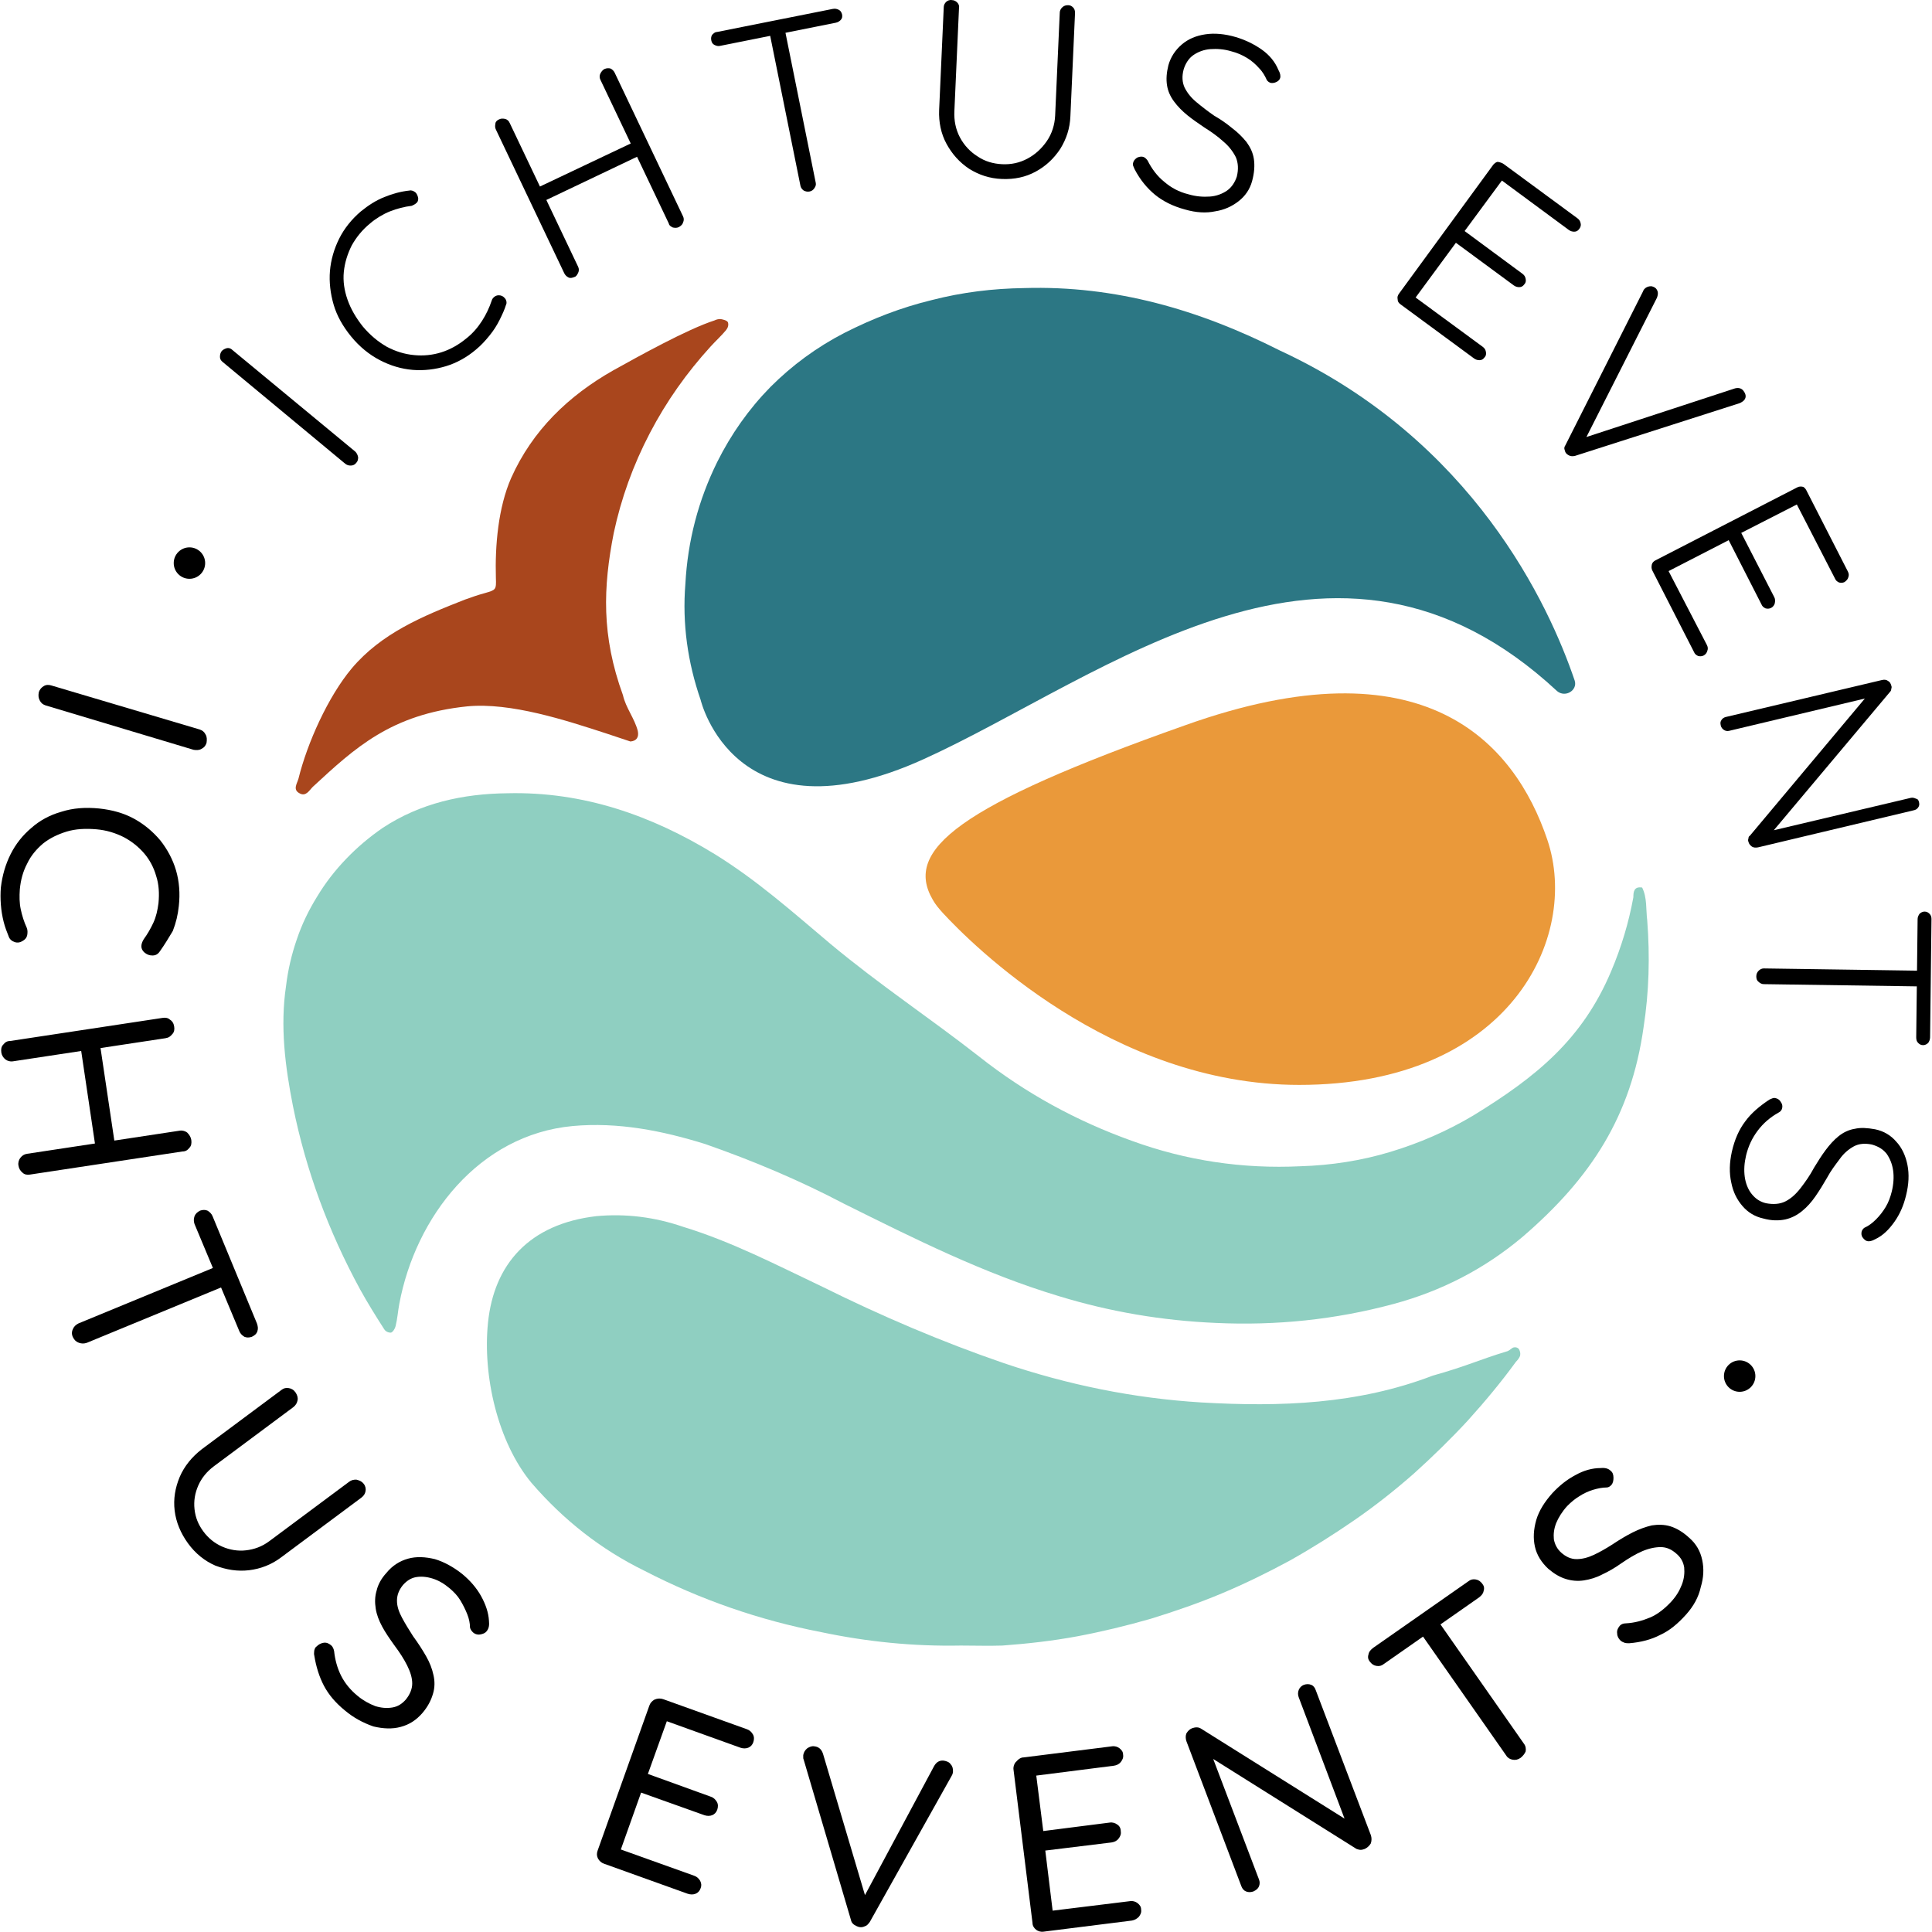
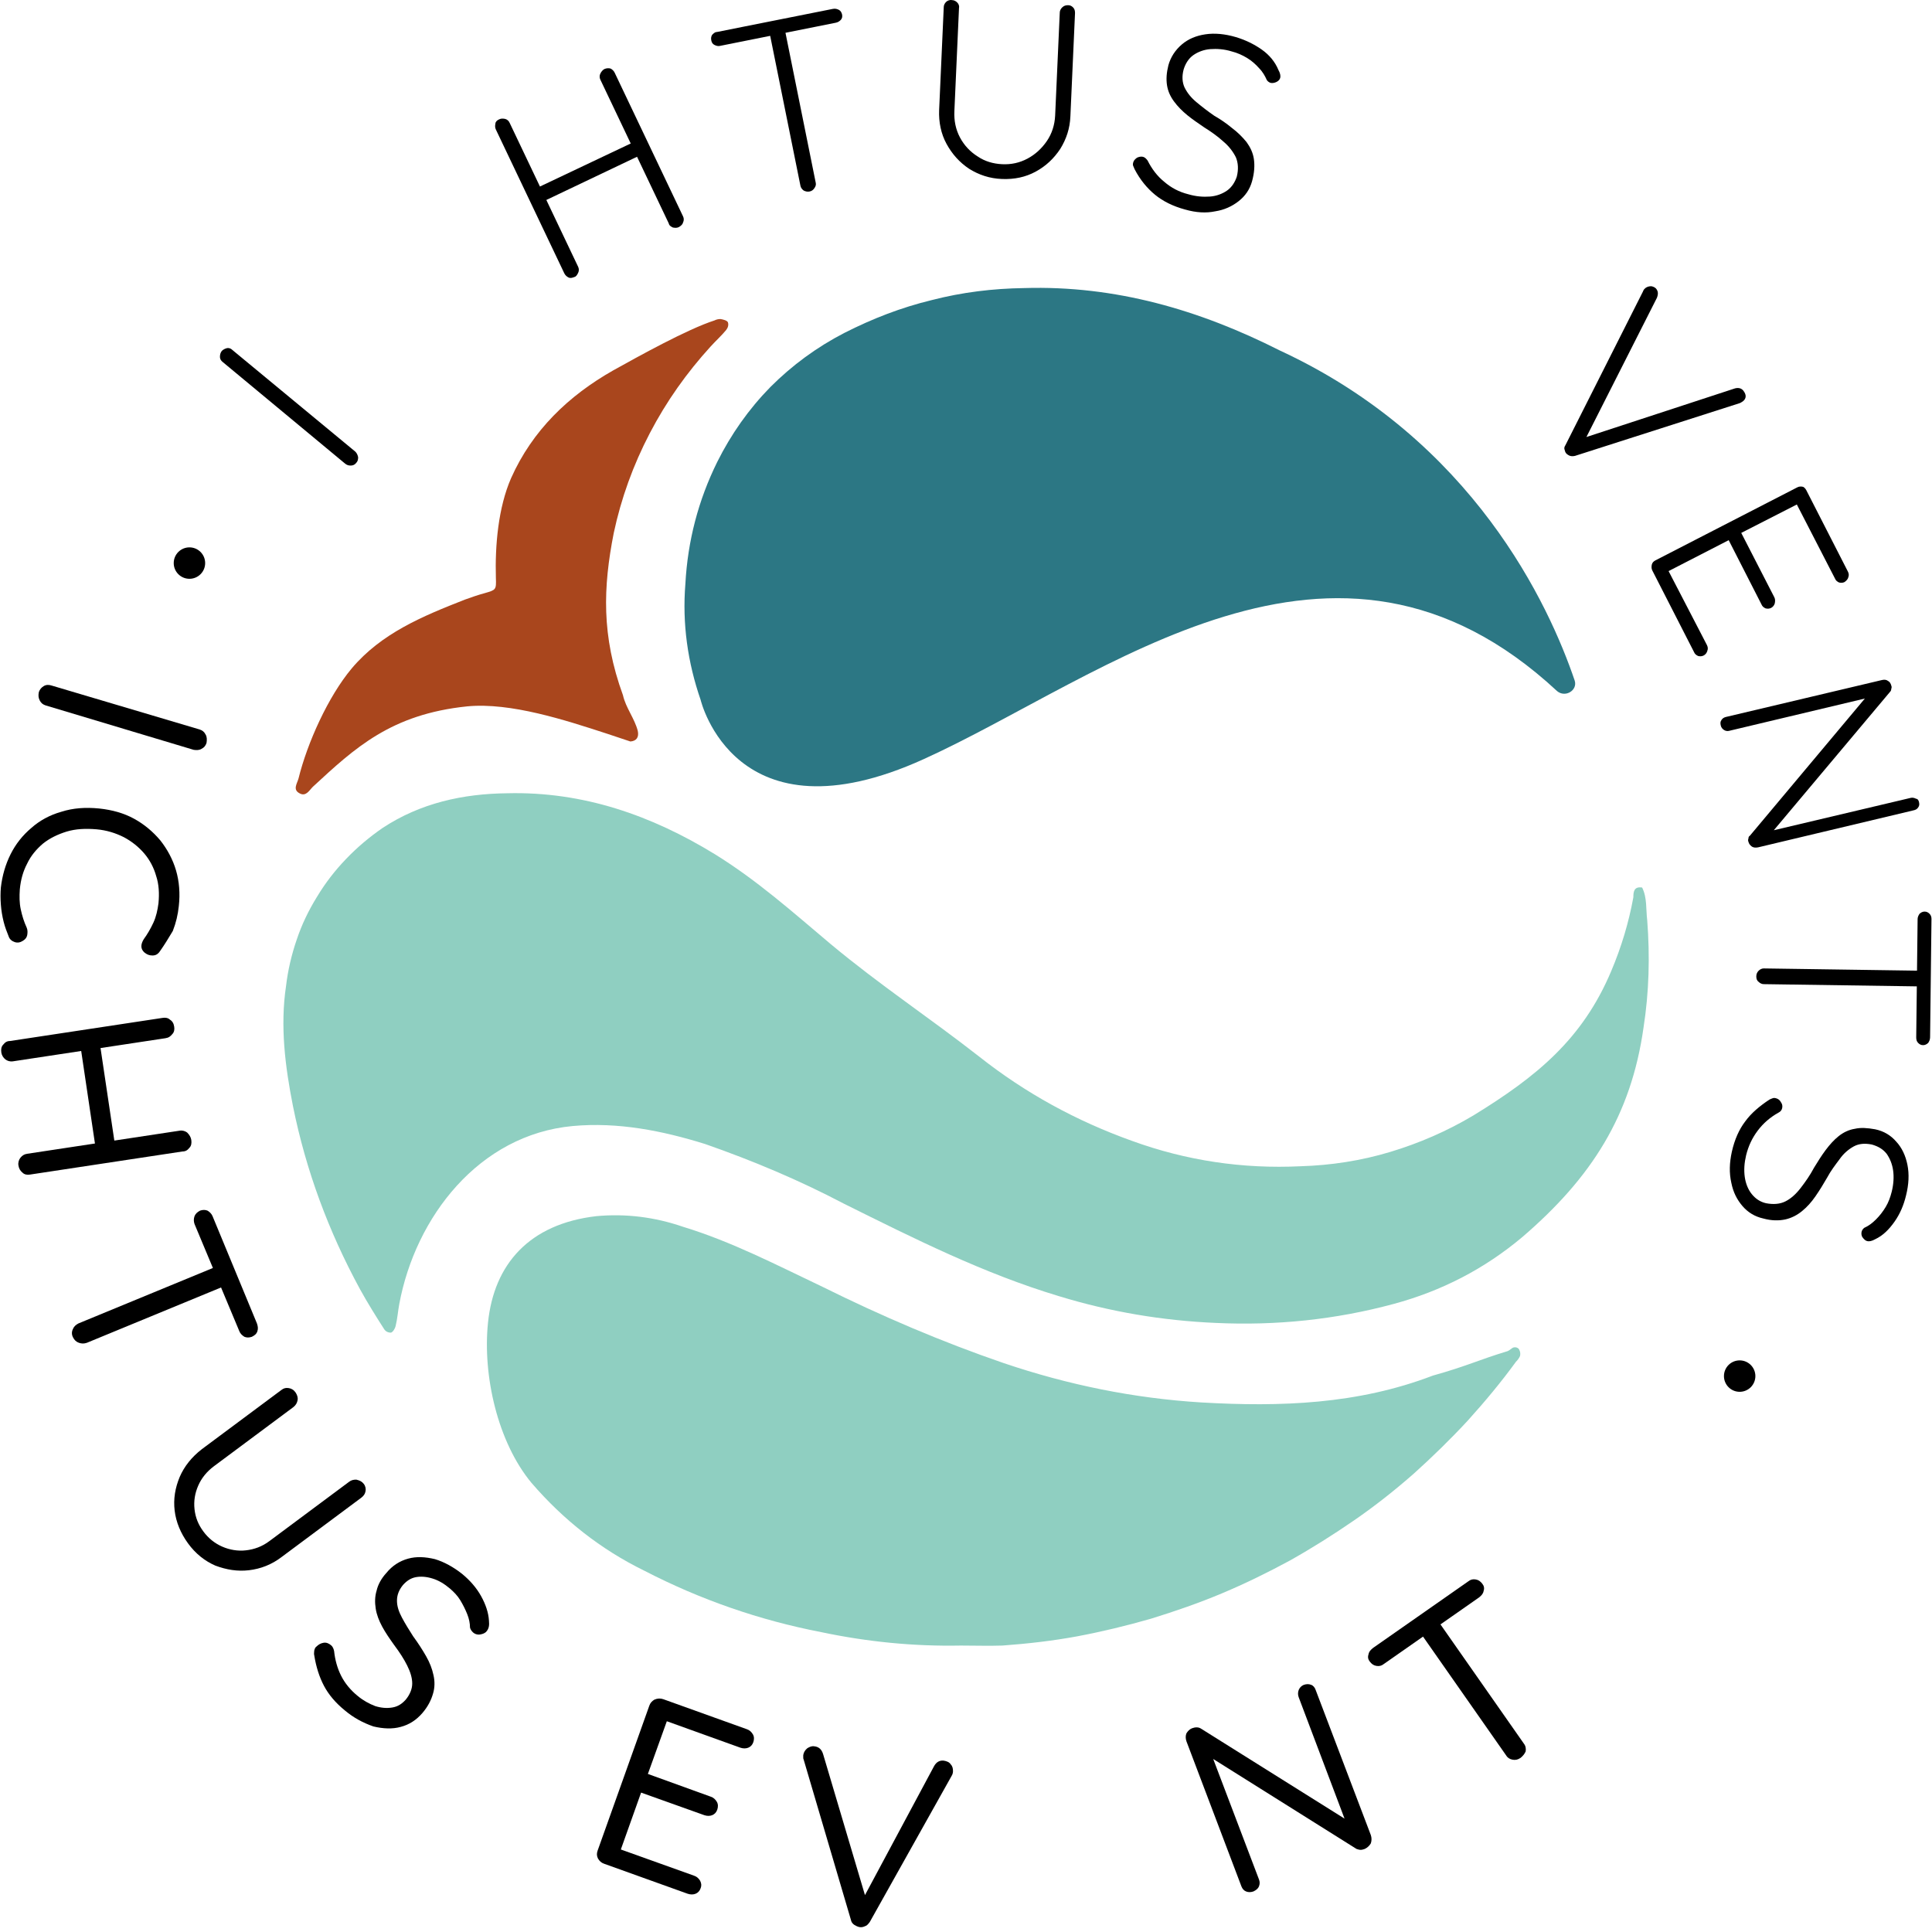
<svg xmlns="http://www.w3.org/2000/svg" width="100%" height="100%" viewBox="0 0 418 418" version="1.1" xml:space="preserve" style="fill-rule:evenodd;clip-rule:evenodd;stroke-linejoin:round;stroke-miterlimit:2;">
  <g id="Picto" transform="matrix(1,0,0,1,-751.113,-331.174)">
    <g>
      <g>
        <path d="M1106.4,523.2C1107.5,525.4 1107.2,527.9 1107.5,530.3C1108.1,538.1 1107.9,545.8 1106.7,553.5C1104,572.6 1095.4,586 1080.5,598.8C1072.3,605.7 1063,610.5 1052.6,613.3C1040,616.7 1027.2,618 1014.2,617.4C1002.6,616.9 991.3,615 980.2,611.6C963.9,606.7 948.8,599.1 933.7,591.6C924,586.5 914,582.3 903.7,578.7C894.4,575.8 884.8,573.9 875,574.8C854.7,576.7 841,594.5 837.5,613.3C837.2,614.9 837.1,616.5 836.7,618.1C836.6,618.6 836.1,619.4 835.7,619.5C835,619.5 834.5,619.2 834.2,618.7C832.4,615.9 830.6,613 829,610.1C822.2,597.6 817.3,584.4 814.5,570.5C812.8,561.9 811.7,553.2 813,544.5C813.4,541.1 814.2,537.7 815.3,534.5C816.4,531.2 817.9,528.1 819.7,525.2C821.5,522.2 823.6,519.5 826,517C828.4,514.5 831,512.3 833.9,510.3C842.1,504.9 851.3,502.9 860.9,502.8C877.3,502.4 892.1,507.6 905.8,516C915,521.7 922.6,528.5 930.8,535.4C941.6,544.4 952,551.2 963,559.8C973,567.7 984,573.7 996,578C1007.8,582.3 1020,584.1 1032.5,583.5C1039.1,583.3 1045.6,582.3 1051.9,580.4C1058.2,578.5 1064.2,575.9 1069.9,572.5C1083.6,564.1 1093.5,556 1099.7,541.3C1101.9,536.1 1103.5,530.8 1104.5,525.3C1104.5,524.2 1104.6,522.9 1106.4,523.2Z" style="fill:rgb(143,207,193);fill-rule:nonzero;" />
      </g>
    </g>
    <path d="M959,687.2C948.8,687.4 938.8,686.4 928.8,684.3C915.4,681.7 902.7,677.3 890.5,671C881.1,666.4 873,660 866.1,652C858.8,643.2 855.5,628.8 856.7,617.3C858,604.7 865.6,596 880.1,594.3C886.5,593.7 892.8,594.5 898.9,596.6C909.4,599.8 919.2,604.9 929.1,609.6C941.8,615.9 954.9,621.5 968.3,626.1C982.2,630.8 996.4,633.7 1011,634.6C1028.2,635.6 1044.9,635 1061.1,628.8C1068.6,626.7 1071,625.4 1077.3,623.5C1077.8,623.3 1078.2,622.8 1078.6,622.7C1079,622.6 1079.4,622.7 1079.7,623C1080,623.5 1080.1,623.9 1080,624.5C1079.8,625 1079.5,625.4 1079.1,625.8C1075.9,630.2 1072.4,634.4 1068.7,638.5C1065,642.5 1061.1,646.3 1057,650C1052.9,653.6 1048.6,657 1044.1,660.1C1039.6,663.2 1035,666.1 1030.2,668.8C1025.4,671.4 1020.5,673.8 1015.5,675.9C1010.5,678 1005.3,679.8 1000.1,681.4C994.9,682.9 989.5,684.2 984.2,685.2C978.8,686.2 973.4,686.8 968,687.2C965.1,687.3 962,687.2 959,687.2Z" style="fill:rgb(143,207,193);fill-rule:nonzero;" />
    <path d="M887.5,491.6L882.4,489.9C873.5,487 861.6,483.1 852.2,484C835.7,485.7 827.9,493 818.8,501.4C818,502.2 817.3,503.6 815.9,502.8C814.4,502 815.4,500.7 815.7,499.6C817.6,491.9 822.1,481.9 827.2,475.8C833.6,468.2 842.5,464.5 851.7,460.9C853.1,460.4 854.5,459.9 856,459.5C858.4,458.8 858.5,458.8 858.4,456.2C858.2,449.2 858.9,441 861.7,434.6C866.3,424.3 874.1,416.8 883.8,411.3C889.2,408.3 899.8,402.4 905.7,400.5C906.1,400.3 906.5,400.2 907,400.2C907.6,400.3 908.4,400.5 908.6,400.9C908.8,401.5 908.6,402.1 908.2,402.6C907.2,403.8 906,404.9 904.9,406.1C899.7,411.8 895.3,418 891.7,424.9C888.1,431.8 885.5,439 883.9,446.5C881.6,458.2 881.2,468.7 885.9,481.6C886.5,484.3 888.4,486.6 889.1,489.3C889.4,490.7 888.8,491.5 887.5,491.6Z" style="fill:rgb(169,70,29);fill-rule:nonzero;" />
    <path d="M1091.8,478.4C1086.3,462.2 1069.9,426.4 1028,407C1010.6,398.2 992.4,392.9 972.7,393.5C965.9,393.6 959.3,394.4 952.7,396.1C946.1,397.7 939.9,400.1 933.8,403.2C927.8,406.3 922.5,410.2 917.8,414.9C913.1,419.7 909.3,425.1 906.3,431.1C902.2,439.4 899.9,448.2 899.4,457.5C898.7,466.1 899.9,474.5 902.7,482.6C902.7,482.6 910.1,514 951,495.4C990.2,477.6 1039.7,435.8 1088,480.7C1089.8,482.2 1092.5,480.5 1091.8,478.4Z" style="fill:rgb(44,119,132);fill-rule:nonzero;" />
-     <path d="M952.9,525.8C953.5,526.9 954.3,527.8 955.1,528.7C961.1,535.2 991.5,565.9 1032.2,565.9C1077.7,565.9 1093,534 1085.9,512.9C1078.8,491.8 1059.2,469.6 1007.5,488.1C958.3,505.5 946.7,515.1 952.9,525.8Z" style="fill:rgb(234,153,58);fill-rule:nonzero;" />
  </g>
  <g id="Text">
    <g transform="matrix(1,0,0,1,-751.113,-331.174)">
      <path d="M828,428.9C828.3,429.2 828.5,429.6 828.6,430.1C828.6,430.6 828.5,431 828.2,431.3C827.9,431.7 827.5,431.9 827,431.9C826.5,431.9 826.2,431.8 825.8,431.5L799.3,409.5C798.9,409.2 798.7,408.8 798.7,408.4C798.7,407.9 798.8,407.5 799.1,407.1C799.4,406.8 799.8,406.6 800.2,406.5C800.7,406.4 801.1,406.6 801.4,406.9L828,428.9Z" style="fill-rule:nonzero;" />
-       <path d="M839.7,372.4C840.2,372.3 840.6,372.5 841,372.8C841.3,373.1 841.5,373.5 841.6,374.1C841.6,374.5 841.5,374.9 841.2,375.1C840.9,375.4 840.6,375.5 840.2,375.7C838.6,375.9 837,376.3 835.5,376.9C834,377.5 832.5,378.4 831.2,379.5C829.5,380.9 828.2,382.5 827.2,384.3C826.3,386.1 825.7,388 825.5,390C825.3,392 825.6,394 826.3,396C827,398 828.1,399.9 829.6,401.8C831.2,403.7 832.9,405.1 834.8,406.2C836.7,407.2 838.6,407.8 840.7,408C842.7,408.2 844.7,408 846.6,407.4C848.5,406.8 850.3,405.8 852,404.4C853.4,403.3 854.5,402 855.4,400.6C856.3,399.2 857,397.7 857.5,396.2C857.6,395.8 857.9,395.5 858.2,395.3C858.5,395.1 858.9,395 859.4,395.1C859.9,395.2 860.2,395.5 860.5,395.9C860.7,396.3 860.8,396.7 860.6,397.1C860.3,398.1 859.8,399.2 859.2,400.4C858.6,401.6 857.9,402.7 857,403.8C856.1,404.9 855.2,405.9 854.1,406.8C852.1,408.5 849.9,409.7 847.6,410.4C845.3,411.1 842.8,411.4 840.4,411.2C838,411 835.6,410.3 833.3,409.1C831,407.9 828.9,406.2 827.1,404C825.3,401.8 824,399.5 823.3,397.1C822.6,394.7 822.3,392.2 822.5,389.8C822.7,387.4 823.4,385 824.5,382.8C825.6,380.6 827.2,378.6 829.2,376.9C830.8,375.6 832.5,374.5 834.3,373.8C836,373.1 837.8,372.6 839.7,372.4Z" style="fill-rule:nonzero;" />
      <path d="M859.1,357C859.5,356.8 859.9,356.8 860.4,356.9C860.8,357 861.2,357.3 861.4,357.8L876.2,388.9C876.4,389.3 876.4,389.8 876.2,390.2C876,390.6 875.8,391 875.4,391.1C874.9,391.3 874.5,391.4 874.1,391.2C873.7,391 873.4,390.7 873.2,390.3L858.4,359.2C858.2,358.8 858.2,358.4 858.3,357.9C858.3,357.6 858.6,357.2 859.1,357ZM866.1,372.4L889.3,361.4L890.6,364.3L867.3,375.4L866.1,372.4ZM881.9,346.1C882.4,345.9 882.8,345.9 883.2,346C883.6,346.2 883.9,346.5 884.1,346.9L898.9,378C899.1,378.4 899.1,378.9 898.9,379.3C898.8,379.7 898.5,380 898,380.3C897.6,380.5 897.2,380.5 896.7,380.4C896.3,380.2 895.9,380 895.8,379.5L881,348.4C880.8,348 880.8,347.5 881,347.1C881.2,346.7 881.5,346.3 881.9,346.1Z" style="fill-rule:nonzero;" />
      <path d="M906.9,341.1C906.5,341.2 906.1,341.1 905.7,340.9C905.3,340.7 905.1,340.4 905,339.9C904.9,339.4 905,339 905.2,338.7C905.5,338.4 905.8,338.1 906.2,338.1L931.3,333.1C931.8,333 932.2,333.1 932.6,333.3C933,333.5 933.2,333.9 933.3,334.3C933.4,334.8 933.3,335.2 933,335.5C932.7,335.8 932.4,336 931.9,336.1L906.9,341.1ZM926.3,372.6C925.8,372.7 925.4,372.6 925,372.4C924.6,372.1 924.4,371.8 924.3,371.4L917.5,337.7L920.8,337L927.6,370.7C927.7,371.1 927.6,371.5 927.3,371.9C927.1,372.2 926.8,372.5 926.3,372.6Z" style="fill-rule:nonzero;" />
      <path d="M982.2,332.3C982.7,332.3 983,332.5 983.3,332.8C983.6,333.1 983.7,333.5 983.7,334L982.7,356.3C982.6,359 981.8,361.3 980.5,363.4C979.1,365.5 977.4,367.1 975.2,368.3C973,369.5 970.6,370 967.9,369.9C965.2,369.8 962.9,369 960.8,367.7C958.7,366.3 957.1,364.5 955.9,362.3C954.7,360.1 954.2,357.6 954.3,355L955.3,332.7C955.3,332.3 955.5,331.9 955.8,331.6C956.1,331.3 956.6,331.1 957.1,331.2C957.5,331.2 957.9,331.4 958.2,331.7C958.5,332 958.7,332.4 958.6,332.9L957.6,355.2C957.5,357.3 957.9,359.2 958.8,360.9C959.7,362.6 961,364 962.6,365C964.2,366.1 966,366.6 967.9,366.7C969.9,366.8 971.7,366.4 973.4,365.5C975.1,364.6 976.5,363.3 977.6,361.7C978.7,360.1 979.3,358.2 979.4,356.2L980.4,333.9C980.4,333.5 980.6,333.1 980.9,332.8C981.3,332.4 981.7,332.3 982.2,332.3Z" style="fill-rule:nonzero;" />
      <path d="M1007.5,376.5C1004.9,375.8 1002.7,374.7 1001,373.3C999.3,371.9 997.8,370.1 996.6,367.8C996.5,367.6 996.4,367.3 996.3,367.1C996.2,366.9 996.2,366.6 996.3,366.3C996.4,365.9 996.7,365.6 997.1,365.3C997.5,365.1 998,365 998.4,365.1C998.8,365.2 999.1,365.5 999.4,365.9C1000.3,367.7 1001.5,369.3 1003,370.5C1004.5,371.8 1006.2,372.7 1008.2,373.2C1009.9,373.7 1011.4,373.8 1012.9,373.7C1014.3,373.6 1015.6,373.1 1016.6,372.4C1017.6,371.7 1018.3,370.6 1018.7,369.4C1019.1,367.8 1019,366.4 1018.5,365.2C1017.9,364 1017,362.8 1015.8,361.8C1014.6,360.7 1013.2,359.7 1011.6,358.7C1010.3,357.8 1009.1,357 1008,356.1C1006.9,355.2 1005.9,354.2 1005.1,353.1C1004.3,352 1003.8,350.9 1003.6,349.6C1003.4,348.3 1003.5,346.9 1003.9,345.3C1004.4,343.5 1005.4,342 1006.8,340.8C1008.2,339.6 1009.9,338.9 1011.9,338.6C1013.9,338.3 1016.1,338.5 1018.5,339.2C1020.5,339.8 1022.4,340.7 1024.1,341.9C1025.8,343.1 1027,344.6 1027.7,346.3C1028.1,347 1028.2,347.6 1028.1,348C1028,348.4 1027.7,348.7 1027.3,348.9C1026.9,349.1 1026.4,349.2 1026,349.1C1025.7,349 1025.4,348.8 1025.2,348.5C1024.8,347.6 1024.3,346.7 1023.5,345.9C1022.8,345.1 1021.9,344.3 1020.9,343.7C1019.9,343.1 1018.8,342.6 1017.6,342.3C1016,341.8 1014.4,341.7 1013,341.8C1011.6,341.9 1010.3,342.4 1009.3,343.1C1008.3,343.8 1007.6,344.9 1007.2,346.2C1006.8,347.7 1006.9,349 1007.4,350.1C1008,351.3 1008.8,352.3 1010,353.3C1011.2,354.3 1012.5,355.3 1013.8,356.2C1015.2,357 1016.5,357.9 1017.7,358.9C1018.9,359.8 1019.9,360.8 1020.8,361.9C1021.6,363 1022.2,364.2 1022.4,365.6C1022.6,367 1022.5,368.6 1022,370.4C1021.5,372.2 1020.5,373.6 1019.1,374.7C1017.7,375.8 1016,376.6 1014,376.9C1012.1,377.3 1009.9,377.2 1007.5,376.5Z" style="fill-rule:nonzero;" />
-       <path d="M1076.5,366.7L1092.4,378.4C1092.8,378.7 1093,379 1093.1,379.5C1093.2,379.9 1093.1,380.3 1092.8,380.7C1092.5,381.1 1092.2,381.3 1091.7,381.3C1091.3,381.3 1090.9,381.2 1090.5,380.9L1075.6,369.9L1076.6,369.5L1067.6,381.7L1067.5,380.8L1080.5,390.4C1080.9,390.7 1081.1,391 1081.2,391.5C1081.3,392 1081.2,392.4 1080.9,392.7C1080.6,393.1 1080.3,393.3 1079.8,393.3C1079.4,393.3 1079,393.2 1078.6,392.9L1065.7,383.4L1066.4,383.3L1057.2,395.8L1057.2,395.4L1071.9,406.2C1072.3,406.5 1072.5,406.8 1072.6,407.3C1072.7,407.8 1072.6,408.2 1072.3,408.5C1072,408.9 1071.7,409.1 1071.2,409.1C1070.8,409.1 1070.4,409 1070,408.7L1054.1,397C1053.7,396.7 1053.5,396.4 1053.5,395.9C1053.4,395.5 1053.5,395.1 1053.8,394.7L1074.2,366.8C1074.5,366.5 1074.8,366.2 1075.2,366.2C1075.7,366.3 1076.1,366.4 1076.5,366.7Z" style="fill-rule:nonzero;" />
      <path d="M1128.3,415.7C1128.6,416.1 1128.8,416.5 1128.8,416.9C1128.8,417.3 1128.6,417.7 1128.2,418C1128,418.1 1127.8,418.3 1127.5,418.4L1091.9,429.8C1091.5,429.9 1091.1,429.9 1090.8,429.8C1090.5,429.7 1090.2,429.5 1090,429.3C1089.8,429.1 1089.7,428.8 1089.6,428.4C1089.5,428.1 1089.6,427.8 1089.8,427.5L1106.6,394.2C1106.6,394.1 1106.7,394 1106.8,393.8C1106.9,393.7 1107,393.6 1107.1,393.5C1107.5,393.2 1107.9,393.1 1108.4,393.1C1108.9,393.2 1109.2,393.4 1109.4,393.6C1109.9,394.2 1109.9,394.8 1109.6,395.6L1093.8,426.8L1093.2,426.1L1126.5,415.2C1127.3,415 1127.9,415.2 1128.3,415.7Z" style="fill-rule:nonzero;" />
      <path d="M1141.9,437.2L1150.9,454.8C1151.1,455.2 1151.2,455.6 1151,456.1C1150.9,456.5 1150.6,456.8 1150.2,457.1C1149.8,457.3 1149.4,457.3 1149,457.2C1148.6,457 1148.3,456.8 1148.1,456.3L1139.6,439.8L1140.7,439.9L1127.2,446.8L1127.6,446L1135,460.4C1135.2,460.8 1135.2,461.2 1135.1,461.7C1135,462.1 1134.7,462.5 1134.3,462.7C1133.9,462.9 1133.5,462.9 1133.1,462.8C1132.7,462.6 1132.4,462.4 1132.2,461.9L1124.9,447.6L1125.6,447.8L1111.8,454.9L1112,454.5L1120.4,470.7C1120.6,471.1 1120.7,471.5 1120.5,472C1120.4,472.4 1120.1,472.8 1119.7,473C1119.3,473.2 1118.9,473.2 1118.5,473.1C1118.1,472.9 1117.8,472.7 1117.6,472.2L1108.6,454.6C1108.4,454.2 1108.4,453.8 1108.5,453.3C1108.6,452.9 1108.9,452.6 1109.3,452.4L1140,436.6C1140.4,436.4 1140.8,436.4 1141.2,436.5C1141.3,436.5 1141.7,436.8 1141.9,437.2Z" style="fill-rule:nonzero;" />
      <path d="M1166.3,504.7C1166.4,505.2 1166.4,505.5 1166.1,505.9C1165.9,506.2 1165.6,506.4 1165.1,506.5L1131.5,514.5C1131,514.6 1130.5,514.6 1130.1,514.3C1129.7,514 1129.5,513.7 1129.4,513.3C1129.3,513.1 1129.3,512.8 1129.4,512.6C1129.4,512.3 1129.5,512.1 1129.7,512L1155.6,481.1L1156.3,481.9L1125.2,489.3C1124.8,489.4 1124.4,489.3 1124.1,489.1C1123.8,488.9 1123.5,488.6 1123.4,488.1C1123.3,487.6 1123.3,487.3 1123.6,486.9C1123.8,486.6 1124.1,486.4 1124.5,486.3L1158.3,478.3C1158.8,478.2 1159.2,478.2 1159.6,478.5C1160,478.7 1160.2,479.1 1160.3,479.5C1160.4,479.7 1160.4,480 1160.3,480.2C1160.3,480.5 1160.2,480.7 1160,480.9L1134.3,511.5L1133.2,511.2L1164.5,503.8C1164.9,503.7 1165.3,503.8 1165.7,504C1166,504 1166.2,504.3 1166.3,504.7Z" style="fill-rule:nonzero;" />
      <path d="M1131.1,542.4C1131.1,541.9 1131.3,541.5 1131.6,541.2C1131.9,540.9 1132.3,540.7 1132.7,540.7L1167.1,541.2L1167.1,544.6L1132.7,544.1C1132.3,544.1 1131.9,543.9 1131.6,543.6C1131.2,543.3 1131.1,542.9 1131.1,542.4ZM1166,530C1166,529.6 1166.2,529.2 1166.4,528.9C1166.7,528.6 1167.1,528.4 1167.5,528.4C1168,528.4 1168.3,528.6 1168.6,528.9C1168.9,529.2 1169,529.6 1169,530L1168.7,555.6C1168.7,556.1 1168.5,556.5 1168.3,556.8C1168,557.1 1167.6,557.3 1167.2,557.3C1166.7,557.3 1166.4,557.1 1166.1,556.8C1165.8,556.5 1165.7,556.1 1165.7,555.6L1166,530Z" style="fill-rule:nonzero;" />
      <path d="M1125.8,580.4C1126.4,577.7 1127.4,575.5 1128.7,573.8C1130,572 1131.8,570.5 1133.9,569.1C1134.1,569 1134.3,568.9 1134.6,568.8C1134.8,568.7 1135.1,568.7 1135.4,568.8C1135.8,568.9 1136.2,569.2 1136.4,569.6C1136.7,570 1136.8,570.4 1136.7,570.9C1136.6,571.4 1136.3,571.7 1135.9,571.9C1134.1,572.9 1132.6,574.2 1131.4,575.8C1130.2,577.4 1129.4,579.1 1128.9,581.1C1128.5,582.8 1128.4,584.3 1128.6,585.8C1128.8,587.2 1129.3,588.5 1130.1,589.5C1130.9,590.5 1131.9,591.2 1133.2,591.5C1134.8,591.8 1136.2,591.7 1137.4,591.1C1138.6,590.5 1139.7,589.5 1140.7,588.2C1141.7,586.9 1142.7,585.5 1143.6,583.8C1144.4,582.5 1145.2,581.2 1146.1,580C1147,578.8 1147.9,577.8 1148.9,577C1149.9,576.2 1151.1,575.6 1152.4,575.4C1153.7,575.1 1155.1,575.2 1156.8,575.5C1158.7,575.9 1160.2,576.8 1161.4,578.2C1162.6,579.5 1163.4,581.2 1163.8,583.2C1164.2,585.2 1164.1,587.4 1163.5,589.8C1163,591.9 1162.2,593.8 1161,595.5C1159.8,597.2 1158.5,598.5 1156.8,599.3C1156.1,599.7 1155.5,599.8 1155.1,599.7C1154.7,599.6 1154.4,599.3 1154.1,598.9C1153.8,598.5 1153.8,598 1153.9,597.6C1154,597.3 1154.2,597 1154.5,596.8C1155.4,596.4 1156.2,595.8 1157,595C1157.8,594.2 1158.5,593.3 1159.1,592.3C1159.7,591.3 1160.1,590.2 1160.4,589C1160.8,587.4 1160.9,585.8 1160.7,584.4C1160.5,583 1160,581.8 1159.3,580.8C1158.5,579.8 1157.5,579.2 1156.1,578.8C1154.6,578.5 1153.3,578.6 1152.2,579.2C1151.1,579.8 1150,580.7 1149.1,582C1148.2,583.2 1147.2,584.5 1146.4,586C1145.6,587.4 1144.8,588.7 1143.9,590C1143,591.3 1142.1,592.3 1141,593.2C1139.9,594.1 1138.7,594.7 1137.4,595C1136,595.3 1134.4,595.3 1132.6,594.8C1130.8,594.4 1129.3,593.5 1128.1,592.1C1126.9,590.7 1126.1,589.1 1125.7,587.1C1125.2,584.9 1125.3,582.7 1125.8,580.4Z" style="fill-rule:nonzero;" />
    </g>
    <g transform="matrix(1,0,0,1,-751.113,-331.174)">
      <path d="M761,483.8C760.4,483.6 760,483.3 759.7,482.7C759.4,482.1 759.4,481.6 759.5,481C759.7,480.3 760.1,479.9 760.6,479.6C761.1,479.3 761.7,479.3 762.3,479.5L794.3,489C794.9,489.2 795.3,489.5 795.6,490.1C795.9,490.6 795.9,491.2 795.8,491.9C795.6,492.5 795.3,492.9 794.7,493.2C794.2,493.5 793.6,493.5 793,493.4L761,483.8Z" style="fill-rule:nonzero;" />
      <path d="M785.7,537C785.3,537.6 784.8,537.9 784.1,537.9C783.4,537.9 782.9,537.7 782.3,537.2C781.9,536.8 781.7,536.4 781.7,535.9C781.7,535.4 781.9,534.9 782.2,534.4C783,533.3 783.7,532.1 784.3,530.8C784.9,529.5 785.2,528.1 785.4,526.6C785.6,524.5 785.5,522.5 784.9,520.7C784.4,518.9 783.5,517.2 782.3,515.8C781.1,514.4 779.6,513.2 777.9,512.3C776.1,511.4 774.2,510.8 772,510.6C769.6,510.4 767.5,510.5 765.5,511.1C763.6,511.7 761.9,512.5 760.4,513.7C759,514.9 757.8,516.3 757,518C756.1,519.7 755.6,521.5 755.4,523.6C755.3,525.1 755.3,526.5 755.6,527.9C755.9,529.3 756.3,530.6 756.9,531.9C757.1,532.4 757.1,532.9 757,533.5C756.9,534 756.6,534.4 756.1,534.7C755.5,535.1 754.9,535.2 754.3,535C753.7,534.8 753.2,534.4 753,533.8C752.6,532.8 752.2,531.8 751.9,530.6C751.6,529.4 751.4,528.2 751.3,526.9C751.2,525.6 751.2,524.4 751.3,523.2C751.6,520.6 752.3,518.2 753.4,516C754.5,513.8 756,511.9 757.9,510.3C759.7,508.7 761.9,507.5 764.4,506.8C766.9,506 769.6,505.8 772.6,506.1C775.4,506.4 777.9,507.1 780.1,508.3C782.3,509.5 784.2,511.1 785.8,513C787.3,514.9 788.5,517.1 789.2,519.5C789.9,521.9 790.1,524.5 789.8,527.2C789.6,529.1 789.2,530.8 788.5,532.6C787.6,534.1 786.7,535.6 785.7,537Z" style="fill-rule:nonzero;" />
      <path d="M788.8,553.3C788.9,553.9 788.8,554.5 788.4,554.9C788,555.4 787.6,555.7 786.9,555.8L753.9,560.8C753.3,560.9 752.7,560.7 752.3,560.4C751.8,560 751.5,559.5 751.4,558.9C751.3,558.2 751.4,557.6 751.8,557.2C752.2,556.7 752.6,556.4 753.3,556.4L786.3,551.4C786.9,551.3 787.5,551.4 787.9,551.8C788.4,552.1 788.7,552.6 788.8,553.3ZM792.5,577.8C792.6,578.5 792.5,579.1 792.1,579.5C791.7,580 791.3,580.3 790.6,580.3L757.6,585.3C757,585.4 756.4,585.3 756,584.9C755.5,584.5 755.2,584 755.1,583.3C755,582.7 755.2,582.1 755.5,581.7C755.9,581.2 756.3,580.9 757,580.8L790,575.8C790.6,575.7 791.2,575.9 791.6,576.2C792.1,576.7 792.4,577.2 792.5,577.8ZM772.5,555.5L776.2,580.3L772,580.9L768.3,556L772.5,555.5Z" style="fill-rule:nonzero;" />
      <path d="M766.9,620.5C766.6,619.9 766.6,619.3 766.9,618.7C767.1,618.2 767.5,617.8 768.1,617.5L798.9,604.8L800.7,609L769.9,621.7C769.3,621.9 768.8,621.9 768.2,621.7C767.6,621.5 767.2,621.1 766.9,620.5ZM793.2,596C793,595.4 793,594.9 793.2,594.3C793.4,593.8 793.8,593.4 794.4,593.1C795,592.9 795.5,592.9 796,593.1C796.5,593.4 796.9,593.8 797.1,594.3L806.7,617.5C806.9,618.1 807,618.6 806.8,619.2C806.6,619.8 806.2,620.1 805.6,620.4C805,620.6 804.5,620.6 804,620.4C803.5,620.1 803.1,619.7 802.9,619.2L793.2,596Z" style="fill-rule:nonzero;" />
      <path d="M829.8,652.2C830.2,652.7 830.3,653.3 830.2,653.8C830.1,654.4 829.8,654.8 829.3,655.2L812.1,668C809.9,669.7 807.5,670.6 805,670.9C802.5,671.2 800.1,670.8 797.7,669.9C795.4,668.9 793.4,667.3 791.8,665.1C790.2,662.9 789.2,660.5 788.9,658C788.6,655.5 789,653.1 790,650.7C791,648.4 792.6,646.4 794.8,644.7L812,631.9C812.5,631.5 813,631.4 813.6,631.5C814.2,631.6 814.7,631.9 815.1,632.5C815.4,633 815.6,633.5 815.5,634.1C815.4,634.7 815.1,635.2 814.6,635.6L797.4,648.4C795.8,649.6 794.7,651 794,652.6C793.3,654.2 793,655.9 793.2,657.7C793.4,659.5 794,661 795.1,662.5C796.2,664 797.6,665.1 799.2,665.8C800.8,666.5 802.6,666.8 804.3,666.6C806.1,666.4 807.8,665.8 809.4,664.6L826.6,651.8C827.1,651.4 827.6,651.3 828.2,651.3C829,651.5 829.4,651.7 829.8,652.2Z" style="fill-rule:nonzero;" />
      <path d="M825.8,701.3C823.7,699.6 822.2,697.8 821.2,695.9C820.2,694 819.5,691.8 819.1,689.3C819,689 819.1,688.6 819.1,688.3C819.2,687.9 819.3,687.6 819.6,687.4C820,687 820.5,686.7 821.1,686.6C821.7,686.5 822.2,686.7 822.7,687.1C823.1,687.4 823.3,687.9 823.4,688.4C823.6,690.3 824.1,692.1 824.9,693.7C825.7,695.3 826.9,696.8 828.5,698.1C829.7,699.1 831,699.8 832.3,700.3C833.6,700.7 834.8,700.8 836,700.6C837.2,700.4 838.1,699.8 838.9,698.9C839.8,697.8 840.3,696.6 840.3,695.4C840.3,694.2 839.9,692.9 839.2,691.5C838.5,690.1 837.6,688.7 836.4,687.1C835.4,685.7 834.5,684.4 833.8,683.1C833.1,681.8 832.6,680.5 832.4,679.2C832.2,677.9 832.2,676.6 832.6,675.3C832.9,674 833.6,672.7 834.7,671.5C836,669.9 837.6,668.9 839.4,668.4C841.2,667.9 843.1,668 845.2,668.5C847.2,669.1 849.2,670.2 851.1,671.7C852.8,673.1 854.2,674.7 855.2,676.5C856.2,678.3 856.8,680.1 856.9,681.8C857,682.8 856.9,683.5 856.4,684.1C856.1,684.5 855.6,684.7 855,684.8C854.4,684.9 853.8,684.7 853.4,684.3C853.1,684 852.9,683.7 852.8,683.3C852.8,682.4 852.6,681.4 852.2,680.4C851.8,679.4 851.3,678.4 850.7,677.4C850.1,676.4 849.3,675.6 848.5,674.9C847.2,673.8 846,673.1 844.7,672.7C843.4,672.3 842.2,672.2 841.1,672.4C840,672.6 839.1,673.2 838.3,674.1C837.4,675.2 837,676.3 837,677.5C837,678.7 837.4,679.9 838.1,681.2C838.8,682.5 839.6,683.8 840.5,685.2C841.6,686.7 842.5,688.1 843.3,689.5C844.1,690.9 844.6,692.2 844.9,693.6C845.2,694.9 845.2,696.3 844.8,697.6C844.4,699 843.7,700.4 842.5,701.8C841.2,703.3 839.7,704.3 837.8,704.8C836,705.3 834,705.2 831.9,704.7C829.6,703.9 827.6,702.8 825.8,701.3Z" style="fill-rule:nonzero;" />
      <path d="M894.6,698.8L912.7,705.3C913.3,705.5 913.7,705.9 914,706.4C914.3,706.9 914.3,707.5 914.1,708.1C913.9,708.7 913.5,709.1 913,709.3C912.5,709.5 911.9,709.5 911.3,709.3L894.9,703.4L895.7,702.7L891.1,715.5L890.8,714.8L904.9,719.9C905.5,720.1 905.9,720.5 906.2,721C906.5,721.5 906.5,722.1 906.3,722.7C906.1,723.3 905.7,723.7 905.2,723.9C904.7,724.1 904.1,724.1 903.5,723.9L889.5,718.9L890,718.5L885.3,731.7L885.1,731.2L901.3,737C901.9,737.2 902.3,737.6 902.6,738.1C902.9,738.7 902.9,739.2 902.7,739.7C902.5,740.3 902.1,740.7 901.6,740.9C901.1,741.1 900.5,741.1 899.9,740.9L881.8,734.4C881.2,734.2 880.8,733.8 880.5,733.3C880.2,732.7 880.2,732.2 880.4,731.6L891.6,700.2C891.8,699.6 892.2,699.2 892.7,698.9C893.4,698.6 894,698.6 894.6,698.8Z" style="fill-rule:nonzero;" />
      <path d="M955.3,712.1C955.9,712.2 956.5,712.4 956.8,712.9C957.2,713.3 957.3,713.8 957.3,714.4C957.3,714.7 957.2,715.1 957,715.4L939.3,747C939,747.4 938.7,747.8 938.3,747.9C937.9,748.1 937.5,748.2 937,748.1C936.6,748 936.2,747.8 935.9,747.6C935.5,747.3 935.3,747 935.2,746.5L925,711.9C924.9,711.7 924.9,711.6 924.9,711.4L924.9,710.9C925,710.3 925.3,709.8 925.8,709.4C926.3,709.1 926.8,708.9 927.3,709C928.3,709.1 928.9,709.7 929.2,710.7L938.7,742.7L937.5,742.6L953.2,713.3C953.7,712.4 954.4,712 955.3,712.1Z" style="fill-rule:nonzero;" />
-       <path d="M972.6,711.4L991.7,709C992.3,708.9 992.9,709.1 993.3,709.4C993.8,709.8 994.1,710.2 994.1,710.8C994.2,711.4 994,711.9 993.6,712.4C993.2,712.9 992.7,713.1 992.1,713.2L974.8,715.4L975.2,714.4L976.9,727.9L976.3,727.4L991.2,725.5C991.8,725.4 992.4,725.6 992.8,725.9C993.3,726.2 993.6,726.7 993.6,727.4C993.7,728 993.5,728.5 993.1,729C992.7,729.5 992.2,729.7 991.6,729.8L976.9,731.6L977.2,731L978.9,744.9L978.5,744.6L995.6,742.5C996.2,742.4 996.8,742.6 997.2,742.9C997.7,743.3 998,743.7 998,744.3C998.1,744.9 997.9,745.4 997.5,745.9C997.1,746.3 996.6,746.6 996,746.7L976.9,749.1C976.3,749.2 975.7,749 975.3,748.7C974.8,748.3 974.5,747.8 974.5,747.2L970.4,714.1C970.3,713.5 970.5,712.9 970.8,712.5C971.5,711.7 972,711.4 972.6,711.4Z" style="fill-rule:nonzero;" />
      <path d="M1033.2,695.7C1033.8,695.5 1034.3,695.5 1034.8,695.7C1035.3,695.9 1035.6,696.3 1035.8,696.9L1047.7,728.2C1047.9,728.8 1047.9,729.4 1047.7,730C1047.4,730.5 1047,730.9 1046.4,731.2C1046.1,731.3 1045.8,731.4 1045.5,731.4C1045.2,731.4 1044.9,731.3 1044.6,731.2L1012.1,710.8L1012.9,709.9L1023.5,737.8C1023.7,738.3 1023.7,738.8 1023.5,739.3C1023.3,739.8 1022.9,740.1 1022.3,740.4C1021.7,740.6 1021.2,740.6 1020.7,740.4C1020.2,740.2 1019.9,739.8 1019.7,739.3L1007.8,707.9C1007.6,707.3 1007.6,706.7 1007.8,706.2C1008.1,705.7 1008.5,705.3 1009,705.1C1009.3,705 1009.6,704.9 1010,704.9C1010.4,704.9 1010.7,705 1011,705.2L1042.9,725.2L1042.6,726.2L1032.1,698.4C1031.9,697.9 1031.9,697.3 1032.1,696.8C1032.3,696.3 1032.7,695.9 1033.2,695.7Z" style="fill-rule:nonzero;" />
      <path d="M1050.5,691.2C1050,691.6 1049.5,691.7 1048.9,691.6C1048.3,691.5 1047.9,691.2 1047.5,690.7C1047.1,690.2 1047,689.7 1047.2,689.1C1047.3,688.5 1047.7,688.1 1048.2,687.7L1068.8,673.3C1069.3,672.9 1069.8,672.8 1070.4,672.9C1071,673 1071.4,673.3 1071.8,673.8C1072.2,674.3 1072.3,674.8 1072.1,675.4C1072,676 1071.6,676.4 1071.1,676.8L1050.5,691.2ZM1080.1,711.5C1079.5,711.9 1079,712 1078.4,711.9C1077.8,711.8 1077.3,711.5 1077,711L1057.9,683.7L1061.7,681.1L1080.8,708.4C1081.2,708.9 1081.3,709.5 1081.2,710.1C1081,710.6 1080.6,711.1 1080.1,711.5Z" style="fill-rule:nonzero;" />
-       <path d="M1115.9,680.5C1114.1,682.5 1112.3,684 1110.3,684.9C1108.4,685.9 1106.1,686.5 1103.6,686.7C1103.3,686.7 1102.9,686.7 1102.6,686.6C1102.3,686.5 1101.9,686.3 1101.7,686.1C1101.3,685.7 1101,685.2 1101,684.6C1100.9,684 1101.1,683.5 1101.5,683C1101.8,682.6 1102.3,682.4 1102.8,682.4C1104.8,682.3 1106.5,681.8 1108.2,681.1C1109.8,680.4 1111.3,679.2 1112.7,677.7C1113.8,676.5 1114.5,675.3 1115,674C1115.5,672.7 1115.6,671.5 1115.5,670.3C1115.3,669.1 1114.8,668.2 1113.9,667.4C1112.8,666.4 1111.7,665.9 1110.4,665.9C1109.2,665.9 1107.8,666.2 1106.4,666.8C1105,667.4 1103.5,668.3 1101.9,669.4C1100.5,670.4 1099.1,671.2 1097.8,671.8C1096.5,672.5 1095.1,672.9 1093.8,673.1C1092.5,673.3 1091.2,673.2 1089.9,672.8C1088.6,672.4 1087.4,671.7 1086.1,670.6C1084.6,669.2 1083.6,667.6 1083.2,665.8C1082.8,664 1082.9,662.1 1083.5,660C1084.1,658 1085.3,656.1 1087,654.2C1088.5,652.6 1090.1,651.3 1092,650.3C1093.8,649.3 1095.6,648.8 1097.4,648.8C1098.4,648.7 1099.1,648.9 1099.6,649.4C1100,649.7 1100.2,650.2 1100.2,650.9C1100.2,651.5 1100.1,652.1 1099.7,652.5C1099.4,652.8 1099.1,653 1098.7,653C1097.8,653 1096.8,653.2 1095.8,653.5C1094.8,653.8 1093.7,654.3 1092.8,654.9C1091.8,655.5 1091,656.2 1090.2,657C1089.1,658.2 1088.3,659.5 1087.8,660.7C1087.3,662 1087.2,663.1 1087.3,664.2C1087.5,665.3 1088,666.3 1088.9,667.1C1089.9,668 1091,668.5 1092.2,668.5C1093.4,668.5 1094.6,668.2 1095.9,667.6C1097.2,667 1098.6,666.2 1100,665.3C1101.5,664.3 1103,663.4 1104.4,662.7C1105.8,662 1107.2,661.5 1108.5,661.2C1109.8,661 1111.2,661 1112.5,661.4C1113.8,661.8 1115.2,662.6 1116.6,663.9C1118.1,665.2 1119,666.8 1119.4,668.7C1119.8,670.6 1119.7,672.5 1119.1,674.5C1118.6,676.8 1117.5,678.7 1115.9,680.5Z" style="fill-rule:nonzero;" />
    </g>
    <g transform="matrix(1,0,0,1,-751.113,-331.174)">
      <circle cx="792.1" cy="453" r="3.4" />
    </g>
    <g transform="matrix(1,0,0,1,-751.113,-331.174)">
      <circle cx="1127.5" cy="628.9" r="3.4" />
    </g>
  </g>
</svg>